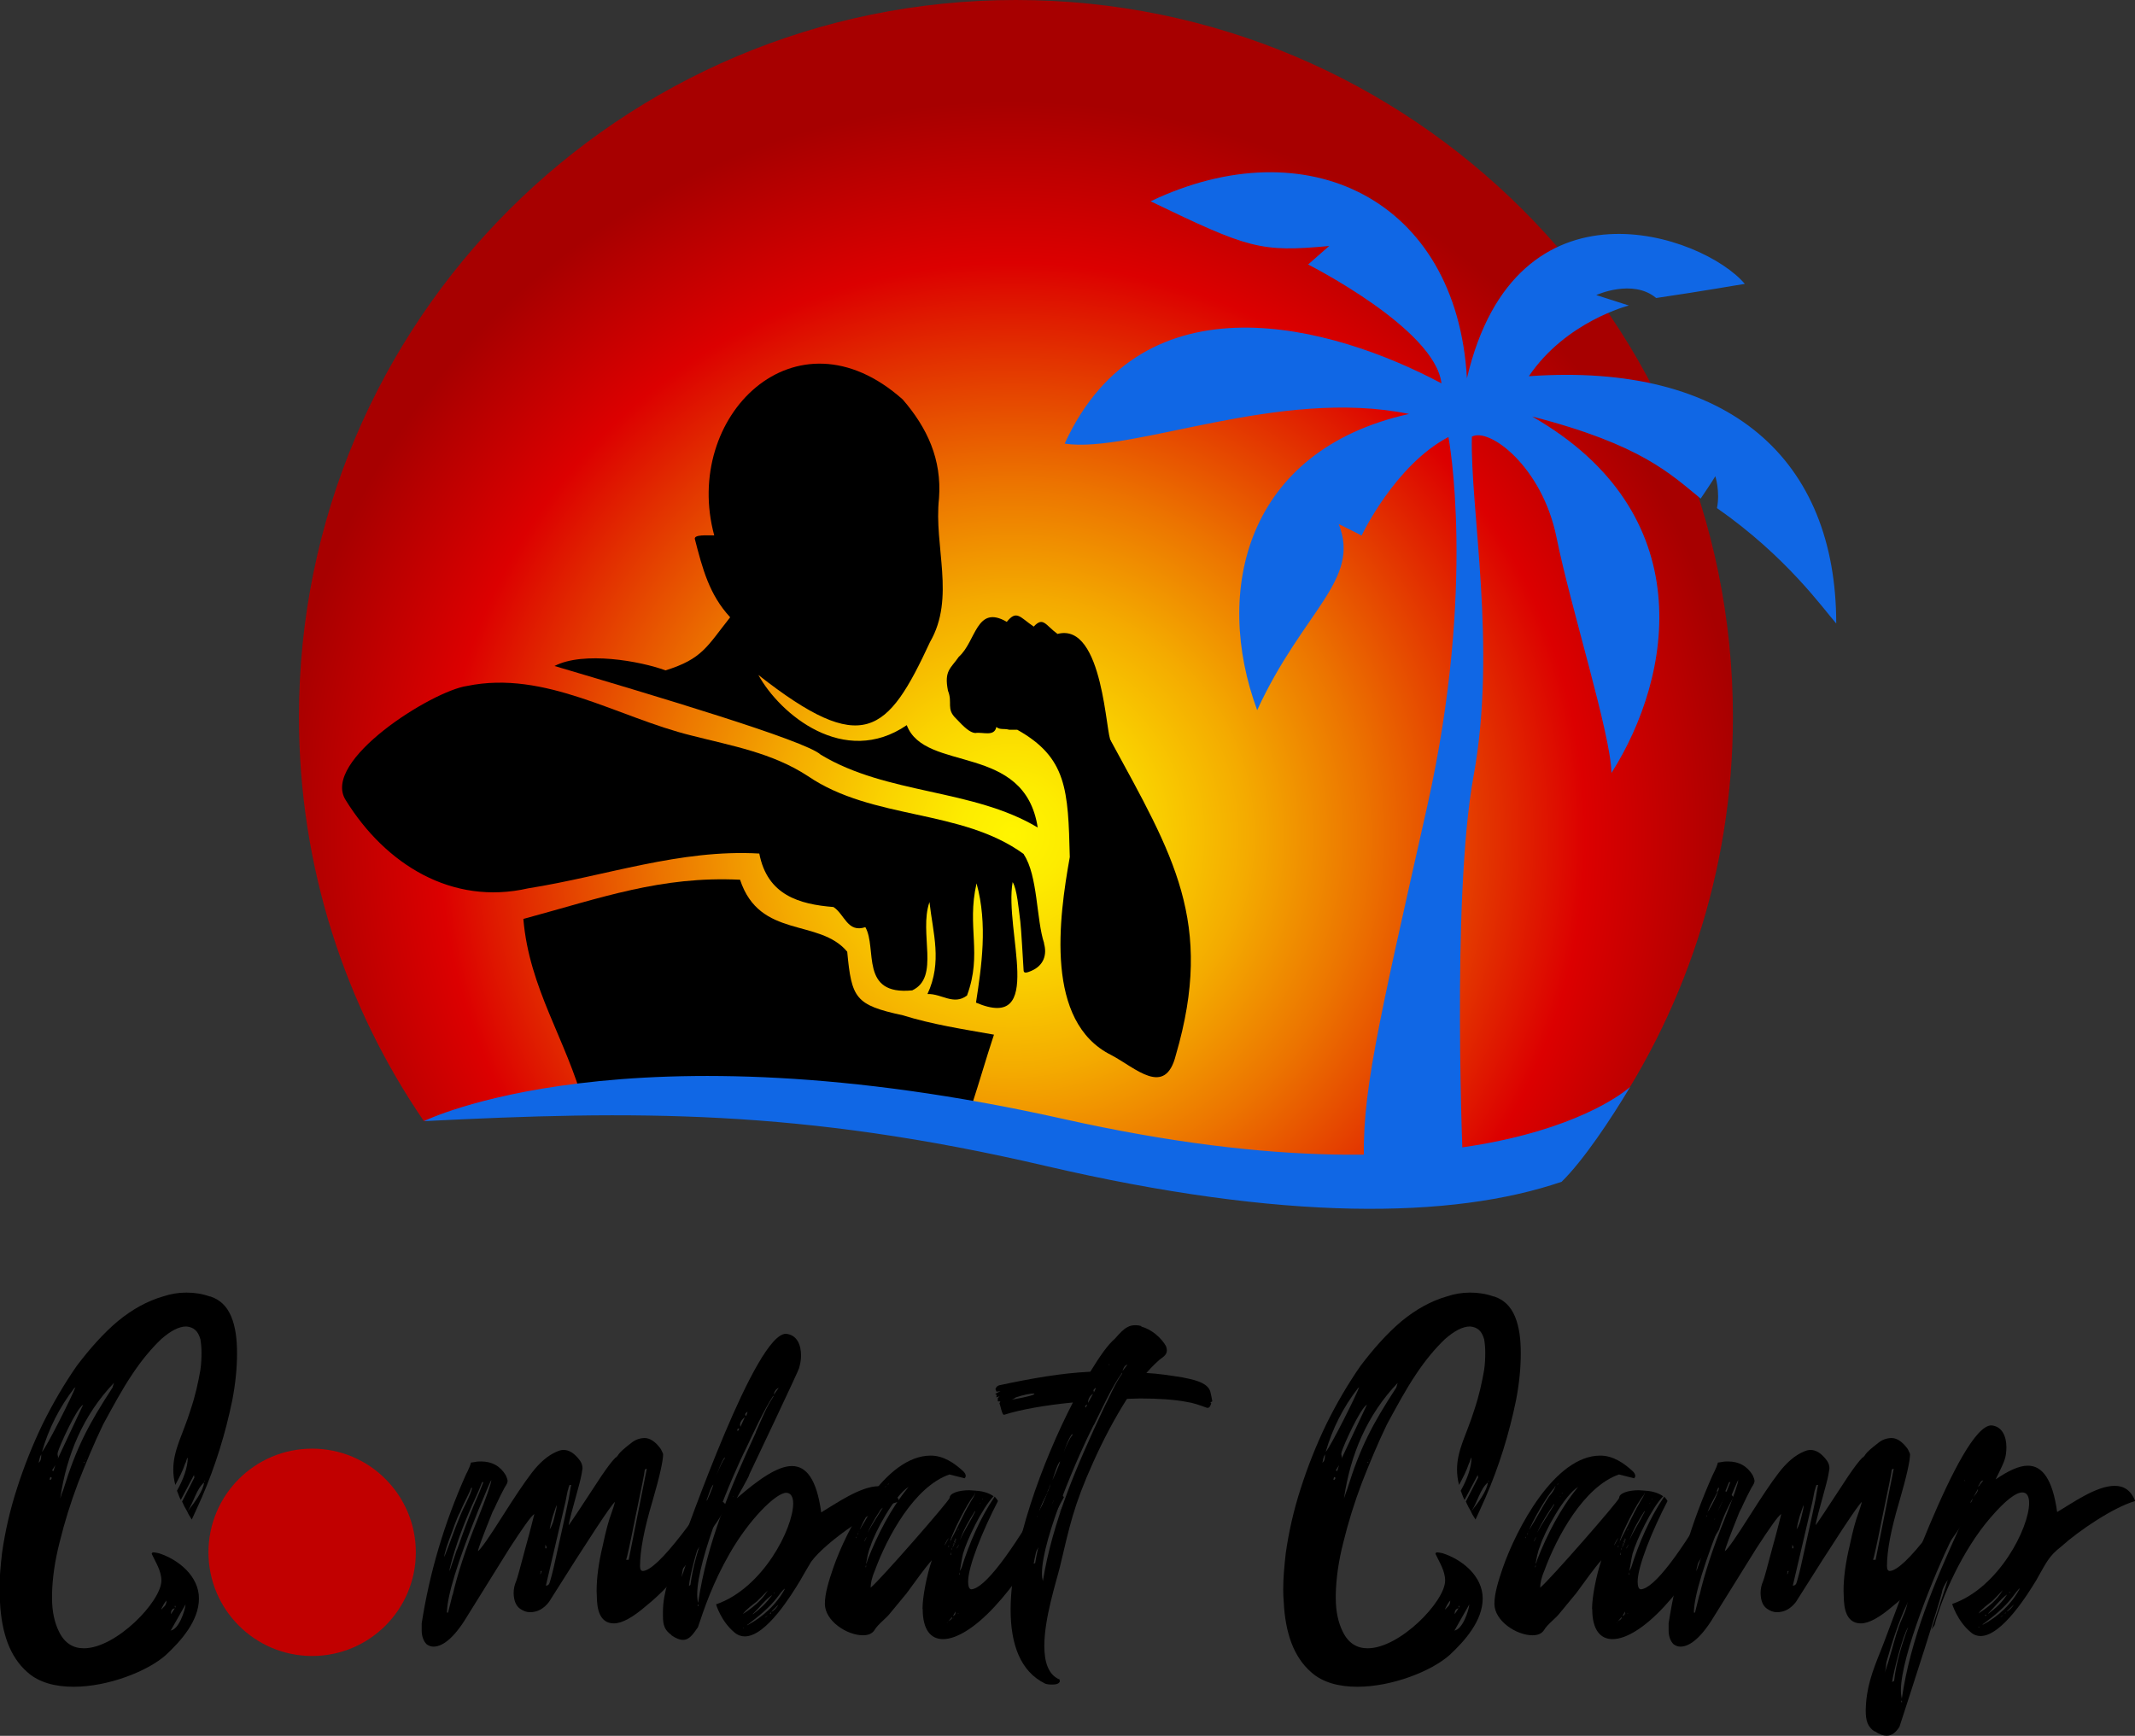
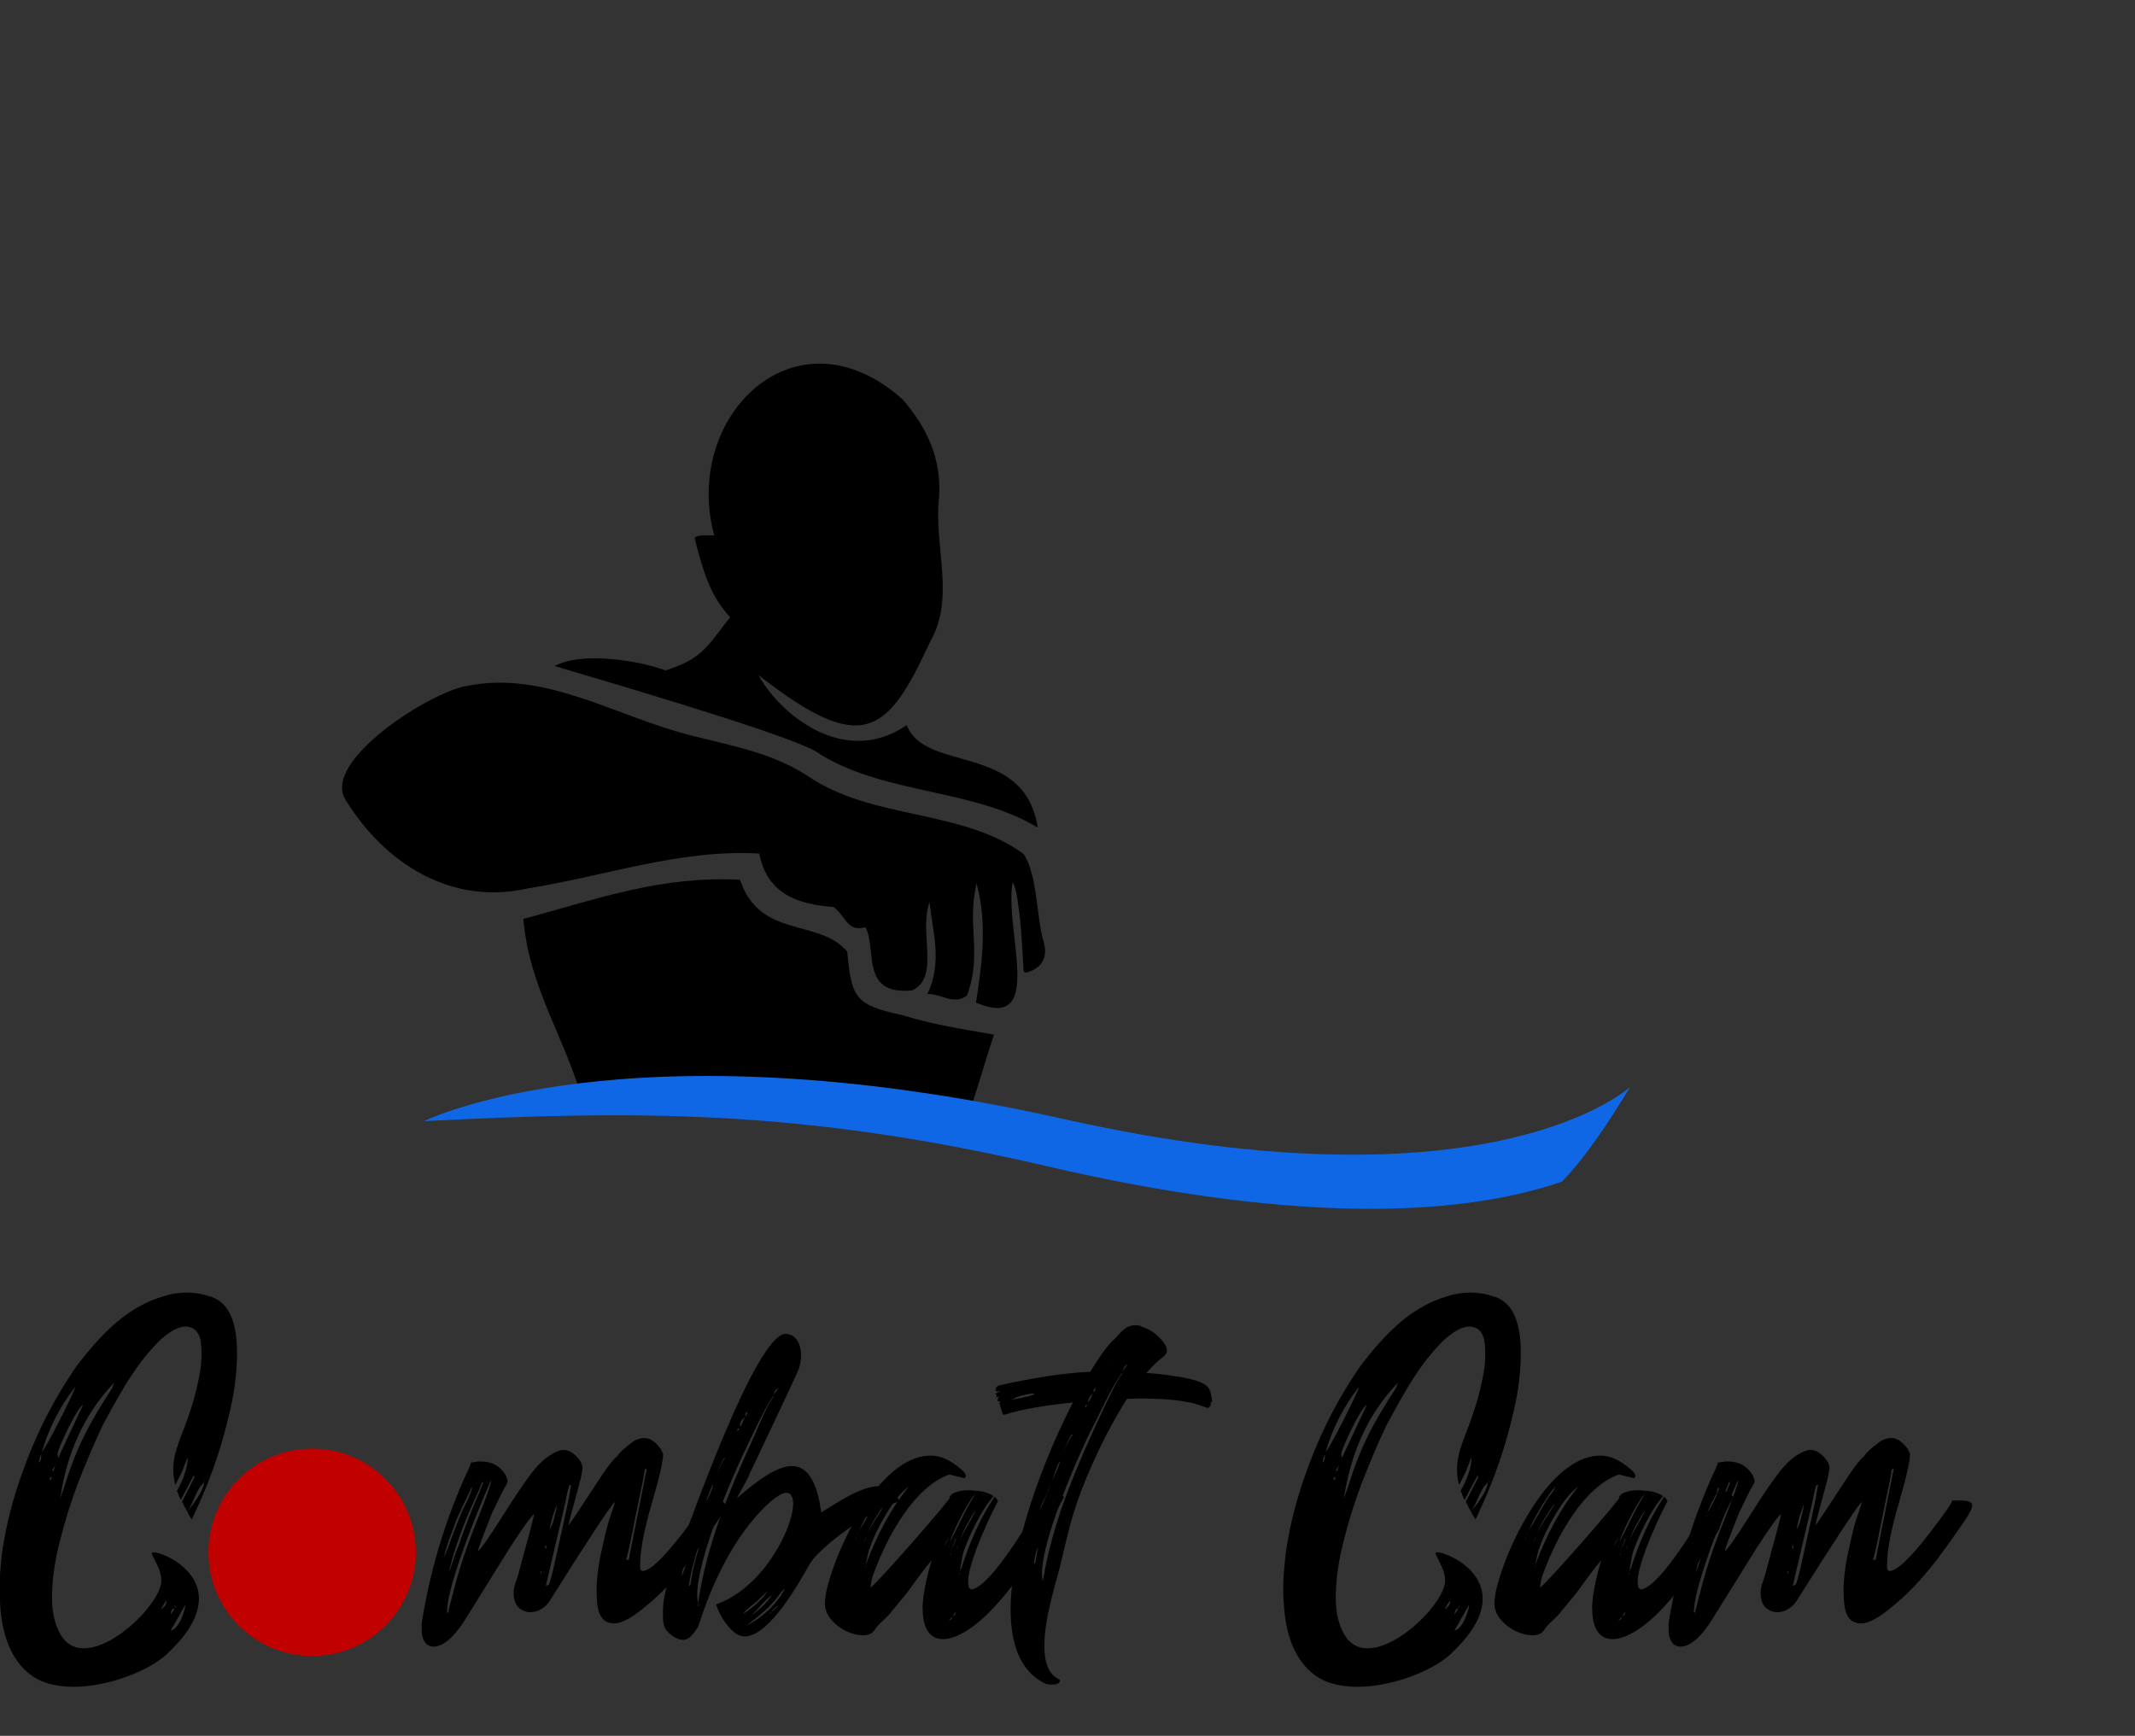
<svg xmlns="http://www.w3.org/2000/svg" id="Livello_2" viewBox="0 0 116.55 94.77">
  <rect x="0" y="0" width="116.55" height="94.77" fill="#333333" stroke="none" />
  <defs>
    <style>.cls-1{fill:#c10000;}.cls-2{fill:url(#Sfumatura_senza_nome_4);}.cls-3{fill:#1067e5;}</style>
    <radialGradient id="Sfumatura_senza_nome_4" cx="55.26" cy="45.6" fx="55.26" fy="45.6" r="40.08" gradientTransform="matrix(1, 0, 0, 1, 0, 0)" gradientUnits="userSpaceOnUse">
      <stop offset="0" stop-color="#fff500" />
      <stop offset=".07" stop-color="#fdec00" />
      <stop offset=".18" stop-color="#fad300" />
      <stop offset=".32" stop-color="#f4ab00" />
      <stop offset=".48" stop-color="#ec7400" />
      <stop offset=".66" stop-color="#e22f00" />
      <stop offset=".78" stop-color="#dc0000" />
      <stop offset="1" stop-color="#a70000" />
    </radialGradient>
  </defs>
  <g id="logo">
    <g>
      <g>
-         <path class="cls-2" d="M65.29,62.72c8.68,1,15.44,.5,22.03-.85,4.58-6.41,7.28-14.26,7.28-22.73C94.6,17.52,77.08,0,55.46,0S16.32,17.52,16.32,39.14c0,8.19,2.52,15.79,6.82,22.07,17.46-5.24,30.05,.12,42.15,1.51Z" />
-         <path class="cls-3" d="M74.48,63.82c-.21-3.86,.71-7.68,3.43-19.79,2.71-12.11,1.16-20.17,1.16-20.17-2.92,1.53-4.74,5.38-4.74,5.38,0,0-.17-.1-1.25-.63,1.22,3.06-1.95,4.73-4.45,10.16-2.4-6.47-.66-14.18,8.29-16.17-7.1-1.46-15.11,2.18-18.8,1.62,4.28-9.33,14.62-6.46,20.57-3.29-.35-2.99-7.28-6.49-7.28-6.49l1.15-1.01c-3.76,.35-4.39,.14-9.75-2.44,8.53-4.07,16.71-.12,17.27,9.66,2.68-11.42,12.91-7.83,15.17-5.15-.43,.06-2.12,.37-4.84,.77-1.28-1.07-3.27-.16-3.27-.16l1.78,.57s-3.43,.86-5.46,3.86c11.02-.78,16.78,4.6,16.78,13.5-.73-.83-2.7-3.64-6.51-6.3,.18-.91-.09-1.74-.09-1.74,0,0-.14,.25-.8,1.22-1.64-1.33-3.22-2.94-9.2-4.48,9.21,5.27,7.7,14.15,4.33,19.46-.03-2.1-2.22-9-3-12.86s-3.67-6.02-4.62-5.5c-.1,3.95,1.38,11.48,.09,18.54-1.23,6.74-.56,21.68-.56,21.68l-5.4-.26Z" />
        <g>
          <path d="M56.65,45.18c-3.55-2.13-8.23-1.79-11.85-3.98-.82-.77-9.1-3.23-14.53-4.84,1.59-.82,4.68-.27,6.06,.24,2.02-.63,2.26-1.3,3.53-2.9-1.14-1.23-1.51-2.65-1.93-4.28-.03-.24,.65-.19,1.06-.19-1.76-6.47,4.43-12.64,10.29-7.42,1.34,1.55,2.14,3.27,1.98,5.4-.29,2.61,.91,5.42-.49,7.84-2.32,5.01-3.65,6.29-9.37,1.8,1.18,2.15,4.69,5.07,8.1,2.74,.99,2.62,6.44,.93,7.15,5.6Z" />
          <path d="M54.26,56.49c-.45,1.36-.76,2.47-1.22,3.88H31.89c-.98-3.63-3-6.39-3.32-10.2,4.25-1.15,7.51-2.35,11.83-2.14,1.07,3.25,4.32,2.09,5.85,3.93,.24,2.55,.44,2.91,3.03,3.47,1.65,.51,3.25,.75,4.99,1.06Z" />
          <path d="M57,51.5h0c-.43-1.28-.34-3.7-1.11-4.85v-.02c-3.41-2.49-8.24-1.84-11.79-4.26-1.94-1.27-4.15-1.65-6.34-2.21-4.04-.99-7.99-3.59-12.26-2.71-1.91,.27-7.99,4.09-6.63,6.23,2.17,3.51,5.8,5.77,9.96,4.82,4.23-.67,8.3-2.15,12.62-1.9,.44,2.28,2.19,2.77,4.05,2.92,.62,.41,.76,1.42,1.74,1.1,.66,1.16-.33,3.74,2.56,3.45,1.53-.72,.35-3.12,.94-4.82,.19,1.7,.71,3.27-.11,5.02,.77-.03,1.43,.64,2.16,.08,.85-2.31-.03-3.73,.52-6.12,.62,2.24,.27,4.54-.03,6.51,3.82,1.62,1.53-3.92,2-6.58,.24,.37,.33,1.47,.42,2.16,.05,.38,.14,2.07,.18,2.67,.01,.18,.22,.1,.41,.02,.69-.29,.88-.89,.7-1.51Z" />
-           <path d="M60.65,40.44c-.28-.1-.39-6.5-2.92-5.83-.67-.49-.78-.96-1.3-.4-.77-.53-.93-.92-1.47-.26-1.67-.97-1.67,1.07-2.62,1.91-.44,.64-.81,.75-.59,1.85,.27,.67-.12,.99,.45,1.53,.43,.46,.75,.76,1.04,.78,.41-.07,1.04,.22,1.15-.33,.2,.17,.41,.07,.7,.15h.44c2.71,1.52,2.78,3.27,2.87,6.95-.6,3.35-1.37,9,2.26,10.81,1.32,.69,2.95,2.34,3.53,0,2.12-7.26-.16-10.92-3.54-17.14Z" />
        </g>
        <path class="cls-3" d="M23.14,61.21s11-5.47,34.91-.12c23.45,5.25,30.94-1.75,30.94-1.75-1.05,1.76-2.54,4-3.74,5.18-5.98,2.04-15.2,2.16-28.19-.87-13.37-3.12-22.45-3.02-33.92-2.44Z" />
      </g>
      <g>
        <path d="M11.48,70.78c.54,.18,.9,.53,1.14,1.09,.24,.58,.32,1.25,.32,2.02s-.08,1.63-.26,2.56c-.37,1.81-.93,3.62-1.67,5.32-.19,.42-.37,.83-.54,1.19-.08-.14-.18-.26-.24-.42-.11-.18-.21-.38-.29-.56l.67-1.31s-.02-.11-.02-.14l-.72,1.36c-.1-.18-.14-.35-.21-.5,.35-.62,.59-1.28,.59-1.81-.08,.08-.08,.24-.14,.32-.14,.42-.34,.8-.54,1.17-.08-.3-.11-.58-.11-.85,0-1.07,.54-1.94,.94-3.24,.27-.8,.42-1.51,.54-2.19,.05-.35,.06-.66,.06-.93s-.02-.51-.06-.74c-.13-.45-.35-.66-.77-.7-.4,0-.86,.24-1.38,.7-.5,.48-1.04,1.11-1.57,1.91-.54,.8-1.04,1.73-1.59,2.74-.5,1.04-.94,2.1-1.36,3.17-.42,1.11-.75,2.18-1.01,3.24-.27,1.04-.4,2-.42,2.85v.22c0,.74,.14,1.35,.38,1.83,.32,.66,.8,.91,1.36,.91,1.76,0,4.23-2.56,4.23-3.7,0-.53-.32-1.01-.53-1.46l.05-.08c.1,0,.21,.02,.34,.05,1.07,.34,2.19,1.25,2.19,2.47s-.98,2.32-1.81,3.09c-.99,.88-3.14,1.73-5.03,1.73-.98,0-1.89-.22-2.53-.8-.48-.42-.83-.96-1.07-1.59-.24-.64-.38-1.39-.42-2.23-.02-.22-.03-.46-.03-.69,0-.62,.06-1.28,.14-1.99,.16-1.12,.42-2.31,.82-3.54,.38-1.19,.85-2.37,1.39-3.49,.56-1.14,1.19-2.21,1.87-3.19,.72-.95,1.46-1.78,2.23-2.43,.8-.66,1.62-1.11,2.48-1.36,.42-.14,.83-.21,1.27-.21s.85,.06,1.28,.21Zm-9.37,9.08c.14-.11,.14-.29,.14-.46-.08,.14-.11,.32-.14,.46Zm1.94-4.07c-.8,1.04-1.39,2.19-1.76,3.48,.27-.29,1.67-3.09,1.83-3.54l-.06,.06Zm-1.31,4.87s-.03,.1-.03,.13h.06l.06-.1s-.06-.05-.06-.05c-.02,0-.02,.02-.03,.02Zm.1-.38l.08,.03,.1-.32-.18,.29Zm.32-.98s-.02,.05-.02,.08c0,.06,.03,.13,.03,.19,0,.03-.02,.06-.02,.08l1.39-2.96c-.35,.18-1.27,2.19-1.39,2.61Zm.13,2.5c.05-.14,.11-.34,.18-.51,.7-2.26,1.36-3.52,2.67-5.53,.03-.08,.06-.21,.08-.26-1.67,1.75-2.58,3.91-2.93,6.29Zm1.3-1.94h.03s0-.03-.03-.03h-.03s0,.03,.03,.03Zm.1-.14v-.03h-.03l.03,.03Zm4.13,8.1v.06c.06-.14,.27-.18,.27-.5-.13,.14-.21,.32-.27,.43Zm.54,1.14l-.06,.06c.45-.03,.8-1.07,.83-1.43l-.77,1.36Zm-.03-.83l.21-.32c-.18,.02-.21,.18-.21,.32Zm.24-.35s0-.06,.02-.1h-.05s0,.06,.03,.1Zm.67-5.27c.37-.46,.86-1.12,.9-1.57-.42,.35-.56,1.07-.9,1.57Zm.93-1.6l.03-.05-.03-.03v.08Z" />
        <path d="M23.29,89.77c-.18-.18-.27-.45-.27-.77v-.37c.43-2.77,1.23-5.46,2.4-8.09,.18-.35,.27-.58,.29-.69,.05,0,.13-.02,.21-.03,.13-.03,.26-.03,.34-.03,.59,0,1.04,.24,1.35,.75,.06,.13,.1,.24,.1,.32s-.05,.19-.16,.35c-.16,.29-.3,.59-.45,.9-.06,.14-.13,.29-.21,.43-.51,1.27-.78,1.99-.8,2.15,.16-.11,.62-.77,1.39-1.99,.61-.96,1.12-1.73,1.55-2.29s.88-.95,1.35-1.15c.13-.06,.26-.1,.38-.1,.32,0,.61,.19,.9,.58,.1,.14,.14,.29,.14,.43-.02,.14-.06,.43-.18,.87-.37,1.33-.56,2.07-.58,2.23,.05-.03,.64-.93,1.78-2.67,.34-.5,.59-.83,.77-1.01,.05-.02,.11-.08,.18-.19s.3-.32,.69-.62c.22-.18,.46-.26,.72-.27,.3,0,.59,.19,.88,.58,0,.02,.02,.03,.03,.05,.02,.03,.03,.08,.06,.13,.03,.05,.05,.1,.05,.13,0,.35-.19,1.22-.59,2.59-.45,1.51-.67,2.67-.67,3.51,0,.18,.05,.27,.16,.27,.4-.03,1.11-.7,2.13-2.02,.78-1.01,1.22-1.63,1.28-1.83h.38c.48,0,.7,.08,.7,.26,0,.16-.14,.46-.45,.91-.1,.14-.43,.62-1.01,1.44-.14,.18-.29,.37-.43,.58-.86,1.12-1.68,1.97-2.42,2.56-.74,.64-1.33,.96-1.76,.96-.58,0-.88-.42-.93-1.23l-.02-.54c0-.72,.11-1.55,.34-2.5,.16-.77,.32-1.36,.48-1.78,.06-.18,.13-.37,.18-.58-.19,.13-1.39,1.95-3.6,5.46-.29,.37-.62,.56-1.04,.56-.18,0-.35-.06-.54-.19-.22-.16-.34-.43-.35-.85,0-.24,.05-.46,.14-.66,.05-.11,.22-.74,.53-1.91,.24-.85,.38-1.44,.46-1.75-.18,.11-.62,.74-1.35,1.86l-2.24,3.6c-.7,1.19-1.35,1.78-1.92,1.78-.13,0-.26-.05-.37-.13Zm1.6-6.44c.18-.46,.35-.88,.53-1.22,.22-.46,.34-.75,.35-.88h-.05c-.02,.1-.11,.27-.24,.54-.24,.48-.35,.75-.37,.8-.06,.08-.21,.43-.43,1.06-.27,.7-.42,1.17-.43,1.38,.11-.26,.32-.82,.64-1.68Zm-.18,3.75c.26-1.12,.7-2.5,1.36-4.13,.5-1.25,.75-1.97,.75-2.15-.03,.03-.27,.59-.72,1.68-1.14,2.84-1.7,4.68-1.7,5.56h.06l.24-.96Zm.24-2.47c.08-.21,.16-.43,.24-.67,.29-.82,.61-1.63,.96-2.42l.24-.61h-.02s-.03,.02-.05,.02c0,0-.02,.02-.03,.06-.05,.14-.21,.53-.5,1.15-.51,1.14-.91,2.24-1.19,3.3,0,.03-.02,.08-.03,.13-.02,.06-.03,.13-.03,.21l.4-1.17Zm4.58,1.27s.02-.05,.02-.06c.02-.02,.02-.03,.02-.05h-.05l-.03,.19s.03-.05,.05-.08Zm.3-1.44s-.02-.05-.06-.1v.19h.06v-.1Zm.18,1.95c.06-.19,.18-.62,.32-1.28,.43-1.92,.67-3.03,.72-3.3,.05-.27,.08-.53,.13-.74-.08,0-.11,.02-.11,.05,0,.02,0,.05-.02,.08-.02,.02-.02,.03-.02,.05s0,.05-.02,.08c-.02,.03-.06,.26-.14,.66l-1.07,4.58c.11,0,.18-.06,.21-.18Zm.18-3.28c.05-.18,.1-.37,.14-.56,.05-.18,.06-.3,.06-.37-.03,.03-.06,.16-.13,.35s-.1,.3-.11,.34c-.06,.21-.11,.42-.14,.62,.05-.06,.11-.19,.18-.38Zm5.13-2.92c-.08,0-.13,.03-.13,.11s-.16,.91-.5,2.51c-.3,1.52-.48,2.31-.51,2.35h.14l.99-4.98Z" />
        <path d="M36.65,89.26c-.37-.26-.46-.54-.46-1.04v-.22c0-1.07,.42-2.11,.8-3.09,.62-1.6,4.26-12.09,5.91-12.09,.61,.05,.83,.61,.83,1.19,0,.24-.05,.48-.11,.69,0,.08-2.47,5.29-2.74,5.85l.03-.05c-.03,.14-.62,1.15-.69,1.3,1.2-1.04,2.23-1.76,3.01-1.76s1.35,.7,1.6,2.53c.8-.48,2.15-1.43,3.14-1.43,.5,0,.9,.22,1.12,.83-1.6,.45-4.42,2.55-4.89,3.43-.11,.19-.3,.5-.53,.91-.42,.69-1.83,3.03-3.01,3.03-.19,0-.38-.06-.56-.21-.75-.62-1.01-1.54-1.01-1.54,2.56-.88,4.21-4.15,4.21-5.51,0-.35-.13-.58-.38-.58-.56,0-2.03,1.46-3.09,3.32-.93,1.62-1.38,2.98-1.73,4.02-.26,.37-.46,.69-.82,.69-.18,0-.38-.08-.64-.26Zm1.22-5.4c.16-.48,.37-.95,.54-1.39l.03-.18-.06,.14c-.42,.83-.83,2.19-1.07,3.12-.06,.18-.06,.35-.11,.56,.29-.72,.45-1.52,.67-2.26Zm-.18,2.67c.13-.98,.42-1.99,.78-2.92-.3,.42-.82,2.4-.86,2.98l.08-.06Zm3.57-8.34c.3-.66,.56-1.35,.96-1.94v-.06c-.54,.82-1.07,2-1.49,2.88-.74,1.46-2.67,6.05-2.67,7.98,0,.18,.02,.34,.05,.46,.48-3.27,1.76-6.29,3.16-9.32Zm-3.12,9.47l-.03-.08-.03,.11,.06-.03Zm.8-6.61c-.14,.14-.29,.66-.42,1.01,.1-.14,.42-.93,.42-1.01Zm-.29,1.95c-.03,.13-.06,.24-.13,.38,.13-.21,.1-.21,.13-.38Zm.91-3.38v-.06c-.21,.3-.32,.66-.45,.98,.13-.32,.34-.8,.45-.91Zm.48,2.05l-.03,.03h.03v-.03Zm.32-3.68c-.1,0-.11,.02-.11,.11l.03,.03,.08-.14Zm.3-.62c-.14,.11-.26,.26-.26,.42l.02,.11,.24-.53Zm1.25,9.47l-.59,.59c-.27,.21-.56,.42-.77,.69,.5-.32,1.04-.74,1.36-1.28Zm-1.28,2.03h-.08s.02,.02,.02,.02l.06-.02Zm.18-11.8c-.06,.05-.13,.08-.13,.16,0,.03,.02,.05,.05,.08,.03-.06,.05-.14,.08-.24Zm2.05,9.66c-.11,.03-.35,.38-.43,.48-.45,.59-1.03,1.04-1.59,1.47-.03,0-.03,.03-.06,.06,.86-.45,1.62-1.15,2.08-2.02Zm-1.87,1.46l-.02,.06s.02-.06,.02-.06Zm1.17-1.11c-.35,.21-.75,.75-1.07,1.04h.03c.42-.32,.7-.59,1.04-1.04Zm-.66-11.31l.03,.02s-.03-.02-.03-.02Zm.42,12.41c-.06,.06-.11,.08-.18,.14,.08-.03,.11-.06,.18-.14Zm.18-.14h-.03l-.05,.08c.08-.03,.05,0,.08-.08Zm.38-.42l-.38,.38c.13-.03,.34-.27,.38-.38Zm.03-11.85c-.18,.08-.24,.22-.27,.38l.27-.38Zm-.24,11.2l-.03-.03v.06l.03-.03Z" />
        <path d="M50.36,87.85c0-.69,.24-1.87,.51-2.67-.38,.42-.85,1.09-1.38,1.81l-.86,1.04c-.26,.35-.69,.62-.9,.98-.13,.19-.35,.27-.62,.27-.88,0-2.07-.78-2.08-1.71,0-.59,.22-1.27,.45-1.95,.75-2.16,2.83-6.15,5.33-6.15,.69,0,1.28,.4,1.78,.86,.06,.06,.13,.16,.13,.24,0,.06-.03,.1-.06,.14l-.83-.21c-1.91,.66-3.4,3.4-4.08,5.27-.18,.42-.22,.7-.22,.91,.53-.43,4.31-4.76,4.31-4.9,0-.26,.5-.42,1.07-.42l.42,.03-.03,.03,.06-.03c.32,.03,.67,.14,.88,.3-.64,.67-1.46,2.4-1.67,3.14-.08,.34-.11,.66-.18,.95l.1-.18c.42-1.33,1.01-2.72,1.81-3.89,.06,.06,.14,.16,.18,.24-.83,1.6-1.63,3.56-1.63,4.4,0,.26,.06,.42,.18,.42,.72-.06,2.13-1.91,4.08-5.29,.05-.03,.08-.06,.14-.1-.27,.51-.59,1.06-.59,1.25l.03-.13s.08-.05,.08-.11c.21-.32,.38-.69,.58-1.01,.19,0,.29,.02,.43,.1-.21,.32-.38,.64-.56,1.03,.18-.35,.38-.67,.59-1.01,.13,.06,.21,.16,.27,.24-.42,.74-.62,1.25-.8,1.79-.93,1.54-1.89,3.01-2.98,4.18-1.06,1.15-2.08,1.78-2.82,1.78-.67,0-1.11-.51-1.11-1.65Zm-3.6-3.96s-.03,.06-.03,.08h.03v-.08Zm.1-.21s.05-.06,.05-.13c.4-.62,.72-1.27,1.11-1.86,.1-.1,.34-.42,.34-.58l-.06,.13c-.38,.38-1.25,1.89-1.43,2.43-.03,.03-.06,.08-.06,.14l.06-.14Zm.45,.24c-.06,.03-.06,.14-.13,.21h.03l.1-.21Zm-.03,1.51s-.03,.1-.03,.13h.03v-.13Zm.08-.26c.54-1.38,1.28-2.83,2.24-3.99-.75,.45-1.83,2.43-2.08,3.24-.13,.3-.19,.66-.24,.96,.05-.06,.05-.13,.08-.21Zm.93-3.01v-.05c-.35,.5-.66,.98-.93,1.57,.3-.54,.62-1.01,.93-1.52Zm.24-1.15h-.03l-.06,.06,.1-.06Zm.11,.69l-.05,.02h.05v-.02Zm.1-.19s-.03,0-.03,.03h.03v-.03Zm3.06,2.45c-.08,.08-.21,.29-.24,.43l.24-.43Zm-.06,4.6s-.05,.03-.05,.06l.05-.06Zm.06-4.2s-.03,.06-.03,.1h.03v-.1Zm.18,3.92l-.21,.24c.1-.08,.21-.11,.21-.24Zm-.11-4.15s-.03,.08-.03,.14l.03-.14Zm.08-.13c.34-.62,.62-1.3,.99-1.92,.05-.13,.29-.42,.29-.58l-.05,.13c-.37,.42-1.14,1.95-1.31,2.5,.03-.03,.08-.06,.08-.13Zm-.02,.75s-.03,.08-.03,.14h.03v-.14Zm.05-.21h-.03l-.02,.11,.05-.11Zm.18-.37l-.03,.02,.03-.24-.08,.27s-.06,.05-.06,.11l.02,.03-.05,.14c.11-.16,.08-.16,.18-.34Zm-.11,4.16s-.03,.03-.06,.03c.03,0,.06,0,.06-.03Zm.11-.35l-.14,.26c.13-.08,.14-.1,.14-.26Zm-.13-3.62c.02-.08,.02-.14,.1-.18-.05,.14-.02,.08-.08,.19l-.02-.02Zm.16-.37c-.03,.06-.03,.1-.03,.14,.03-.05,.03-.08,.03-.14Zm0,4.1l-.03,.03s.03,0,.03-.03Zm.03-4.36s-.03,.05-.03,.08l.03-.08Zm.13,.61c-.06,.03-.06,.13-.13,.19h.03l.1-.19Zm-.03,3.72s-.03,.03-.06,.03h.06v-.03Zm0-4.53v-.1s-.03,.1-.03,.14l.03-.05Zm.08,2.31s-.03,.1-.03,.13h.03v-.13Zm.83-3.3v-.05c-.32,.5-.62,1.01-.83,1.6,.24-.54,.58-1.04,.83-1.55Zm.3-.5s-.03,.03-.06,.03h.06v-.03Zm.11-.21s-.03,0-.03,.03h.03v-.03Zm2.98,.88s-.03,.06-.03,.1h.03v-.1Zm.51,.03s-.03,.16-.1,.21h.03l.06-.21Zm1.04-.83c0,.06-.03,.13-.06,.19-.1,.18-.18,.35-.3,.53l.37-.72Z" />
        <path d="M62.29,72.42c.29,.08,.59,.24,.83,.45,.22,.18,.42,.42,.53,.62,.03,.08,.05,.16,.05,.24,0,.11-.05,.22-.16,.32-.34,.24-.62,.53-.96,.91,.62,.03,1.28,.13,1.97,.24,.48,.1,1.36,.24,1.52,.77,.05,.19,.08,.37,.11,.54l-.11,.06s.05,.02,.05,.05c-.03,.1-.08,.24-.18,.24h-.03s-.05,0-.11-.03c-.3-.11-.66-.24-1.01-.29-.67-.13-1.57-.19-2.55-.19-.22,0-.46,.02-.7,.02l-.03,.02c-.66,1.04-1.28,2.21-1.84,3.46-1.07,2.37-1.28,3.48-1.81,5.7-.21,.85-.85,2.8-.85,4.31,0,.86,.21,1.59,.85,1.84-.02,0-.02,.02-.02,.03s.02,.05,.02,.05c-.03,.16-.24,.19-.43,.19-.16,0-.3-.02-.37-.05-1.36-.66-1.89-2.15-1.89-4.04,0-3.41,1.73-8.07,3.4-11.31-1.47,.14-2.85,.38-3.75,.67h-.02c-.1,0-.19-.53-.24-.62l.05-.11h-.14v-.18l.1-.1-.18,.06,.02-.13-.08-.05c.08-.06,.18-.1,.29-.16l-.22,.03-.06-.14c.03-.11,.11-.18,.21-.21,1.78-.38,3.36-.66,4.97-.74,.51-.83,.94-1.46,1.35-1.81,.26-.3,.46-.51,.67-.62,.13-.08,.29-.11,.46-.11,.1,0,.21,.02,.32,.05Zm-6.86,3.89s-.11,.08-.21,.11c.91-.16,1.25-.27,1.25-.32,0,0-.02-.02-.05-.02-.14,0-.53,.06-.99,.22Zm1.86,4.9c-.45,.83-.9,2.19-1.14,3.12-.06,.18-.06,.38-.11,.59,.29-.75,.46-1.55,.7-2.29,.14-.51,.38-.95,.56-1.43l.03-.18-.05,.18Zm-.86,4.16l.08-.03c.16-.99,.45-2,.83-2.95-.29,.42-.83,2.4-.91,2.98Zm3.27-7.56c-.77,1.49-2.82,6.17-2.82,8.09,0,.16,.02,.3,.05,.42,.54-3.3,1.87-6.33,3.3-9.39,.34-.66,.61-1.35,1.03-1.94v-.05c-.58,.8-1.11,1.99-1.55,2.87Zm-2.19,4.05c-.02,.1-.05,.19-.1,.29,.08-.14,.1-.19,.1-.29,.02-.03,.02-.08,.02-.13,0,.06,0,.1-.02,.13Zm-.06-1.04c.08-.18,.42-.93,.42-1.04-.14,.14-.3,.66-.42,1.04Zm.62-1.52c.11-.35,.35-.83,.48-.95l-.03-.06c-.21,.3-.34,.66-.45,1.01Zm1.22-2.58s-.05,.03-.05,.06c0,.02,0,.03,.02,.05v.03l.1-.18-.06,.03Zm.11-.16v.03l.27-.5c-.16,.11-.27,.27-.27,.46Zm.29-.64s.02,.03,.02,.05v.06c.03-.08,.1-.18,.11-.27-.06,.05-.13,.11-.13,.16Zm.85-1.39l.03-.03s-.03-.03-.03-.03v.06Zm.74,.32l.27-.35c-.18,.05-.24,.24-.27,.35Z" />
        <path d="M81.56,70.78c.54,.18,.9,.53,1.14,1.09,.24,.58,.32,1.25,.32,2.02s-.08,1.63-.26,2.56c-.37,1.81-.93,3.62-1.67,5.32-.19,.42-.37,.83-.54,1.19-.08-.14-.18-.26-.24-.42-.11-.18-.21-.38-.29-.56l.67-1.31s-.02-.11-.02-.14l-.72,1.36c-.1-.18-.14-.35-.21-.5,.35-.62,.59-1.28,.59-1.81-.08,.08-.08,.24-.14,.32-.14,.42-.34,.8-.54,1.17-.08-.3-.11-.58-.11-.85,0-1.07,.54-1.94,.94-3.24,.27-.8,.42-1.51,.54-2.19,.05-.35,.06-.66,.06-.93s-.02-.51-.06-.74c-.13-.45-.35-.66-.77-.7-.4,0-.86,.24-1.38,.7-.5,.48-1.04,1.11-1.57,1.91-.54,.8-1.04,1.73-1.59,2.74-.5,1.04-.94,2.1-1.36,3.17-.42,1.11-.75,2.18-1.01,3.24-.27,1.04-.4,2-.42,2.85v.22c0,.74,.14,1.35,.38,1.83,.32,.66,.8,.91,1.36,.91,1.76,0,4.23-2.56,4.23-3.7,0-.53-.32-1.01-.53-1.46l.05-.08c.1,0,.21,.02,.34,.05,1.07,.34,2.19,1.25,2.19,2.47s-.98,2.32-1.81,3.09c-.99,.88-3.14,1.73-5.03,1.73-.98,0-1.89-.22-2.53-.8-.48-.42-.83-.96-1.07-1.59-.24-.64-.38-1.39-.42-2.23-.02-.22-.03-.46-.03-.69,0-.62,.06-1.28,.14-1.99,.16-1.12,.42-2.31,.82-3.54,.38-1.19,.85-2.37,1.39-3.49,.56-1.14,1.19-2.21,1.87-3.19,.72-.95,1.46-1.78,2.23-2.43,.8-.66,1.62-1.11,2.48-1.36,.42-.14,.83-.21,1.27-.21s.85,.06,1.28,.21Zm-9.37,9.08c.14-.11,.14-.29,.14-.46-.08,.14-.11,.32-.14,.46Zm1.94-4.07c-.8,1.04-1.39,2.19-1.76,3.48,.27-.29,1.67-3.09,1.83-3.54l-.06,.06Zm-1.31,4.87s-.03,.1-.03,.13h.06l.06-.1s-.06-.05-.06-.05c-.02,0-.02,.02-.03,.02Zm.1-.38l.08,.03,.1-.32-.18,.29Zm.32-.98s-.02,.05-.02,.08c0,.06,.03,.13,.03,.19,0,.03-.02,.06-.02,.08l1.39-2.96c-.35,.18-1.27,2.19-1.39,2.61Zm.13,2.5c.05-.14,.11-.34,.18-.51,.7-2.26,1.36-3.52,2.67-5.53,.03-.08,.06-.21,.08-.26-1.67,1.75-2.58,3.91-2.93,6.29Zm1.3-1.94h.03s0-.03-.03-.03h-.03s0,.03,.03,.03Zm.1-.14v-.03h-.03l.03,.03Zm4.13,8.1v.06c.06-.14,.27-.18,.27-.5-.13,.14-.21,.32-.27,.43Zm.54,1.14l-.06,.06c.45-.03,.8-1.07,.83-1.43l-.77,1.36Zm-.03-.83l.21-.32c-.18,.02-.21,.18-.21,.32Zm.24-.35s0-.06,.02-.1h-.05s0,.06,.03,.1Zm.67-5.27c.37-.46,.86-1.12,.9-1.57-.42,.35-.56,1.07-.9,1.57Zm.93-1.6l.03-.05-.03-.03v.08Z" />
        <path d="M86.91,87.85c0-.69,.24-1.87,.51-2.67-.38,.42-.85,1.09-1.38,1.81l-.86,1.04c-.26,.35-.69,.62-.9,.98-.13,.19-.35,.27-.62,.27-.88,0-2.07-.78-2.08-1.71,0-.59,.22-1.27,.45-1.95,.75-2.16,2.84-6.15,5.33-6.15,.69,0,1.28,.4,1.78,.86,.06,.06,.13,.16,.13,.24,0,.06-.03,.1-.06,.14l-.83-.21c-1.91,.66-3.4,3.4-4.08,5.27-.18,.42-.22,.7-.22,.91,.53-.43,4.31-4.76,4.31-4.9,0-.26,.5-.42,1.07-.42l.42,.03-.03,.03,.06-.03c.32,.03,.67,.14,.88,.3-.64,.67-1.46,2.4-1.67,3.14-.08,.34-.11,.66-.18,.95l.1-.18c.42-1.33,1.01-2.72,1.81-3.89,.06,.06,.14,.16,.18,.24-.83,1.6-1.63,3.56-1.63,4.4,0,.26,.06,.42,.18,.42,.72-.06,2.13-1.91,4.08-5.29,.05-.03,.08-.06,.14-.1-.27,.51-.59,1.06-.59,1.25l.03-.13s.08-.05,.08-.11c.21-.32,.38-.69,.58-1.01,.19,0,.29,.02,.43,.1-.21,.32-.38,.64-.56,1.03,.18-.35,.38-.67,.59-1.01,.13,.06,.21,.16,.27,.24-.42,.74-.62,1.25-.8,1.79-.93,1.54-1.89,3.01-2.98,4.18-1.06,1.15-2.08,1.78-2.82,1.78-.67,0-1.11-.51-1.11-1.65Zm-3.6-3.96s-.03,.06-.03,.08h.03v-.08Zm.1-.21s.05-.06,.05-.13c.4-.62,.72-1.27,1.11-1.86,.1-.1,.34-.42,.34-.58l-.06,.13c-.38,.38-1.25,1.89-1.43,2.43-.03,.03-.06,.08-.06,.14l.06-.14Zm.45,.24c-.06,.03-.06,.14-.13,.21h.03l.1-.21Zm-.03,1.51s-.03,.1-.03,.13h.03v-.13Zm.08-.26c.54-1.38,1.28-2.83,2.24-3.99-.75,.45-1.83,2.43-2.08,3.24-.13,.3-.19,.66-.24,.96,.05-.06,.05-.13,.08-.21Zm.93-3.01v-.05c-.35,.5-.66,.98-.93,1.57,.3-.54,.62-1.01,.93-1.52Zm.24-1.15h-.03l-.06,.06,.1-.06Zm.11,.69l-.05,.02h.05v-.02Zm.1-.19s-.03,0-.03,.03h.03v-.03Zm3.06,2.45c-.08,.08-.21,.29-.24,.43l.24-.43Zm-.06,4.6s-.05,.03-.05,.06l.05-.06Zm.06-4.2s-.03,.06-.03,.1h.03v-.1Zm.18,3.92l-.21,.24c.1-.08,.21-.11,.21-.24Zm-.11-4.15s-.03,.08-.03,.14l.03-.14Zm.08-.13c.34-.62,.62-1.3,.99-1.92,.05-.13,.29-.42,.29-.58l-.05,.13c-.37,.42-1.14,1.95-1.31,2.5,.03-.03,.08-.06,.08-.13Zm-.02,.75s-.03,.08-.03,.14h.03v-.14Zm.05-.21h-.03l-.02,.11,.05-.11Zm.18-.37l-.03,.02,.03-.24-.08,.27s-.06,.05-.06,.11l.02,.03-.05,.14c.11-.16,.08-.16,.18-.34Zm-.11,4.16s-.03,.03-.06,.03c.03,0,.06,0,.06-.03Zm.11-.35l-.14,.26c.13-.08,.14-.1,.14-.26Zm-.13-3.62c.02-.08,.02-.14,.1-.18-.05,.14-.02,.08-.08,.19l-.02-.02Zm.16-.37c-.03,.06-.03,.1-.03,.14,.03-.05,.03-.08,.03-.14Zm0,4.1l-.03,.03s.03,0,.03-.03Zm.03-4.36s-.03,.05-.03,.08l.03-.08Zm.13,.61c-.06,.03-.06,.13-.13,.19h.03l.1-.19Zm-.03,3.72s-.03,.03-.06,.03h.06v-.03Zm0-4.53v-.1s-.03,.1-.03,.14l.03-.05Zm.08,2.31s-.03,.1-.03,.13h.03v-.13Zm.83-3.3v-.05c-.32,.5-.62,1.01-.83,1.6,.24-.54,.58-1.04,.83-1.55Zm.3-.5s-.03,.03-.06,.03h.06v-.03Zm.11-.21s-.03,0-.03,.03h.03v-.03Zm2.98,.88s-.03,.06-.03,.1h.03v-.1Zm.51,.03s-.03,.16-.1,.21h.03l.06-.21Zm1.04-.83c0,.06-.03,.13-.06,.19-.1,.18-.18,.35-.3,.53l.37-.72Z" />
        <path d="M91.36,89.77c-.18-.18-.27-.45-.27-.77v-.37c.43-2.77,1.23-5.46,2.4-8.09,.18-.35,.27-.58,.29-.69,.05,0,.13-.02,.21-.03,.13-.03,.26-.03,.34-.03,.59,0,1.04,.24,1.35,.75,.06,.13,.1,.24,.1,.32s-.05,.19-.16,.35c-.16,.29-.3,.59-.45,.9-.06,.14-.13,.29-.21,.43-.51,1.27-.78,1.99-.8,2.15,.16-.11,.62-.77,1.39-1.99,.61-.96,1.12-1.73,1.55-2.29,.43-.56,.88-.95,1.35-1.15,.13-.06,.26-.1,.38-.1,.32,0,.61,.19,.9,.58,.1,.14,.14,.29,.14,.43-.02,.14-.06,.43-.18,.87-.37,1.33-.56,2.07-.58,2.23,.05-.03,.64-.93,1.78-2.67,.34-.5,.59-.83,.77-1.01,.05-.02,.11-.08,.18-.19s.3-.32,.69-.62c.22-.18,.46-.26,.72-.27,.3,0,.59,.19,.88,.58,0,.02,.02,.03,.03,.05,.02,.03,.03,.08,.06,.13,.03,.05,.05,.1,.05,.13,0,.35-.19,1.22-.59,2.59-.45,1.51-.67,2.67-.67,3.51,0,.18,.05,.27,.16,.27,.4-.03,1.11-.7,2.13-2.02,.78-1.01,1.22-1.63,1.28-1.83h.38c.48,0,.7,.08,.7,.26,0,.16-.14,.46-.45,.91-.1,.14-.43,.62-1.01,1.44-.14,.18-.29,.37-.43,.58-.86,1.12-1.68,1.97-2.42,2.56-.74,.64-1.33,.96-1.76,.96-.58,0-.88-.42-.93-1.23l-.02-.54c0-.72,.11-1.55,.34-2.5,.16-.77,.32-1.36,.48-1.78,.06-.18,.13-.37,.18-.58-.19,.13-1.39,1.95-3.6,5.46-.29,.37-.62,.56-1.04,.56-.18,0-.35-.06-.54-.19-.22-.16-.34-.43-.35-.85,0-.24,.05-.46,.14-.66,.05-.11,.22-.74,.53-1.91,.24-.85,.38-1.44,.46-1.75-.18,.11-.62,.74-1.35,1.86l-2.24,3.6c-.7,1.19-1.35,1.78-1.92,1.78-.13,0-.26-.05-.37-.13Zm1.6-6.44c.18-.46,.35-.88,.53-1.22,.22-.46,.34-.75,.35-.88h-.05c-.02,.1-.11,.27-.24,.54-.24,.48-.35,.75-.37,.8-.06,.08-.21,.43-.43,1.06-.27,.7-.42,1.17-.43,1.38,.11-.26,.32-.82,.64-1.68Zm-.18,3.75c.26-1.12,.7-2.5,1.36-4.13,.5-1.25,.75-1.97,.75-2.15-.03,.03-.27,.59-.72,1.68-1.14,2.84-1.7,4.68-1.7,5.56h.06l.24-.96Zm.24-2.47c.08-.21,.16-.43,.24-.67,.29-.82,.61-1.63,.96-2.42l.24-.61h-.02s-.03,.02-.05,.02c0,0-.02,.02-.03,.06-.05,.14-.21,.53-.5,1.15-.51,1.14-.91,2.24-1.19,3.3,0,.03-.02,.08-.03,.13-.02,.06-.03,.13-.03,.21l.4-1.17Zm4.58,1.27s.02-.05,.02-.06c.02-.02,.02-.03,.02-.05h-.05l-.03,.19s.03-.05,.05-.08Zm.3-1.44s-.02-.05-.06-.1v.19h.06v-.1Zm.18,1.95c.06-.19,.18-.62,.32-1.28,.43-1.92,.67-3.03,.72-3.3,.05-.27,.08-.53,.13-.74-.08,0-.11,.02-.11,.05,0,.02,0,.05-.02,.08-.02,.02-.02,.03-.02,.05s0,.05-.02,.08c-.02,.03-.06,.26-.14,.66l-1.07,4.58c.11,0,.18-.06,.21-.18Zm.18-3.28c.05-.18,.1-.37,.14-.56,.05-.18,.06-.3,.06-.37-.03,.03-.06,.16-.13,.35s-.1,.3-.11,.34c-.06,.21-.11,.42-.14,.62,.05-.06,.11-.19,.18-.38Zm5.13-2.92c-.08,0-.13,.03-.13,.11s-.16,.91-.5,2.51c-.3,1.52-.48,2.31-.51,2.35h.14l.99-4.98Z" />
-         <path d="M102.33,94.53c-.38-.26-.48-.59-.48-1.14,.02-1.22,.35-2.11,.82-3.27,.78-1.92,4.32-12.3,6.04-12.3,.59,.05,.82,.61,.82,1.19,0,.26-.03,.51-.11,.72,0,.03-.18,.45-.48,1.04,.67-.46,1.27-.75,1.76-.75,.78,0,1.35,.72,1.6,2.53,.82-.48,2.13-1.43,3.14-1.43,.48,0,.88,.22,1.12,.83-1.19,.34-3.09,1.63-4.02,2.47-.72,.56-.82,.88-1.39,1.87-.42,.69-1.86,3.03-3.03,3.03-.19,0-.37-.06-.54-.21-.74-.62-1.01-1.54-1.01-1.54,2.55-.88,4.2-4.16,4.2-5.51,0-.35-.11-.58-.37-.58-.34,0-.9,.4-1.75,1.39-1.52,1.76-2.66,4.36-3.04,5.85-.06,.11-.11,.13-.18,.27,.24-.72,.58-1.7,.9-2.74-.18,.27-.3,.51-.32,.69-.16,.67-1.62,5.19-2.32,7.34-.19,.29-.4,.48-.7,.48-.18,0-.38-.06-.64-.24Zm1.25-5.48c.19-.66,.46-.99,.56-1.6l-.05,.16c-.42,.85-.86,2.23-1.11,3.14-.03,.21-.03,.38-.1,.59,.27-.74,.45-1.51,.69-2.29Zm-.18,2.71c.11-.98,.42-1.99,.77-2.93-.29,.42-.8,2.43-.88,3l.11-.06Zm3.6-8.46c.24-.48,.42-.96,.66-1.39,.05-.19,.02-.13,.08-.19,.11-.16,.24-.26,.24-.43-1.35,2.35-1.11,2.05-1.52,2.9-.74,1.51-2.69,6.17-2.69,8.1,0,.18,.02,.32,.05,.45,.48-3.28,1.78-6.34,3.19-9.43Zm-3.19,9.53l-.03,.1h.06l-.03-.1Zm.74-2.58l-.02,.03s.02,0,.02-.03Zm.75-5.53v-.03c-.24,.27-.35,.66-.48,1.01,.14-.35,.35-.83,.48-.98Zm.8-1.67c-.1,.05-.11,.05-.11,.14l.02,.03,.1-.18Zm.32-.59c-.16,.1-.26,.26-.26,.43v.06l.26-.5Zm.16-.34c-.08,.05-.14,.08-.14,.14l.02,.13c.03-.1,.06-.18,.13-.27Zm.67-1.33v.06h.03l-.03-.06Zm.45,.91l-.03,.06,.03-.06Zm.38,7.14h-.11l.06,.02,.05-.02Zm.19-8.02c-.13,.03-.19,.14-.21,.24v-.03c-.05,.06-.06,.08-.06,.14l.27-.35Zm1.06,5.99c-.18,.21-.38,.4-.56,.59-.27,.21-.56,.42-.77,.69,.5-.32,1.04-.74,1.33-1.28Zm.96-.11c-.1,.03-.34,.38-.42,.48-.45,.59-1.01,1.04-1.59,1.47-.02,0-.05,.03-.05,.06,.86-.45,1.6-1.15,2.05-2.02Zm-1.84,1.46l-.1,.03,.03,.03c.06,0,.06-.06,.06-.06Zm1.12-1.11c-.32,.21-.74,.75-1.04,1.04h.03c.42-.32,.72-.59,1.01-1.04Zm-.21,1.11c-.05,.06-.11,.08-.18,.14,.06-.03,.13-.06,.18-.14Zm.16-.14l-.1,.08c.08-.03,.05,0,.1-.08Zm.42-.42l-.4,.38c.13-.03,.34-.27,.4-.38Zm-.21-.66l-.03-.03-.02,.03,.02,.03,.03-.03Z" />
      </g>
      <circle class="cls-1" cx="17.04" cy="84.75" r="5.66" />
    </g>
  </g>
</svg>